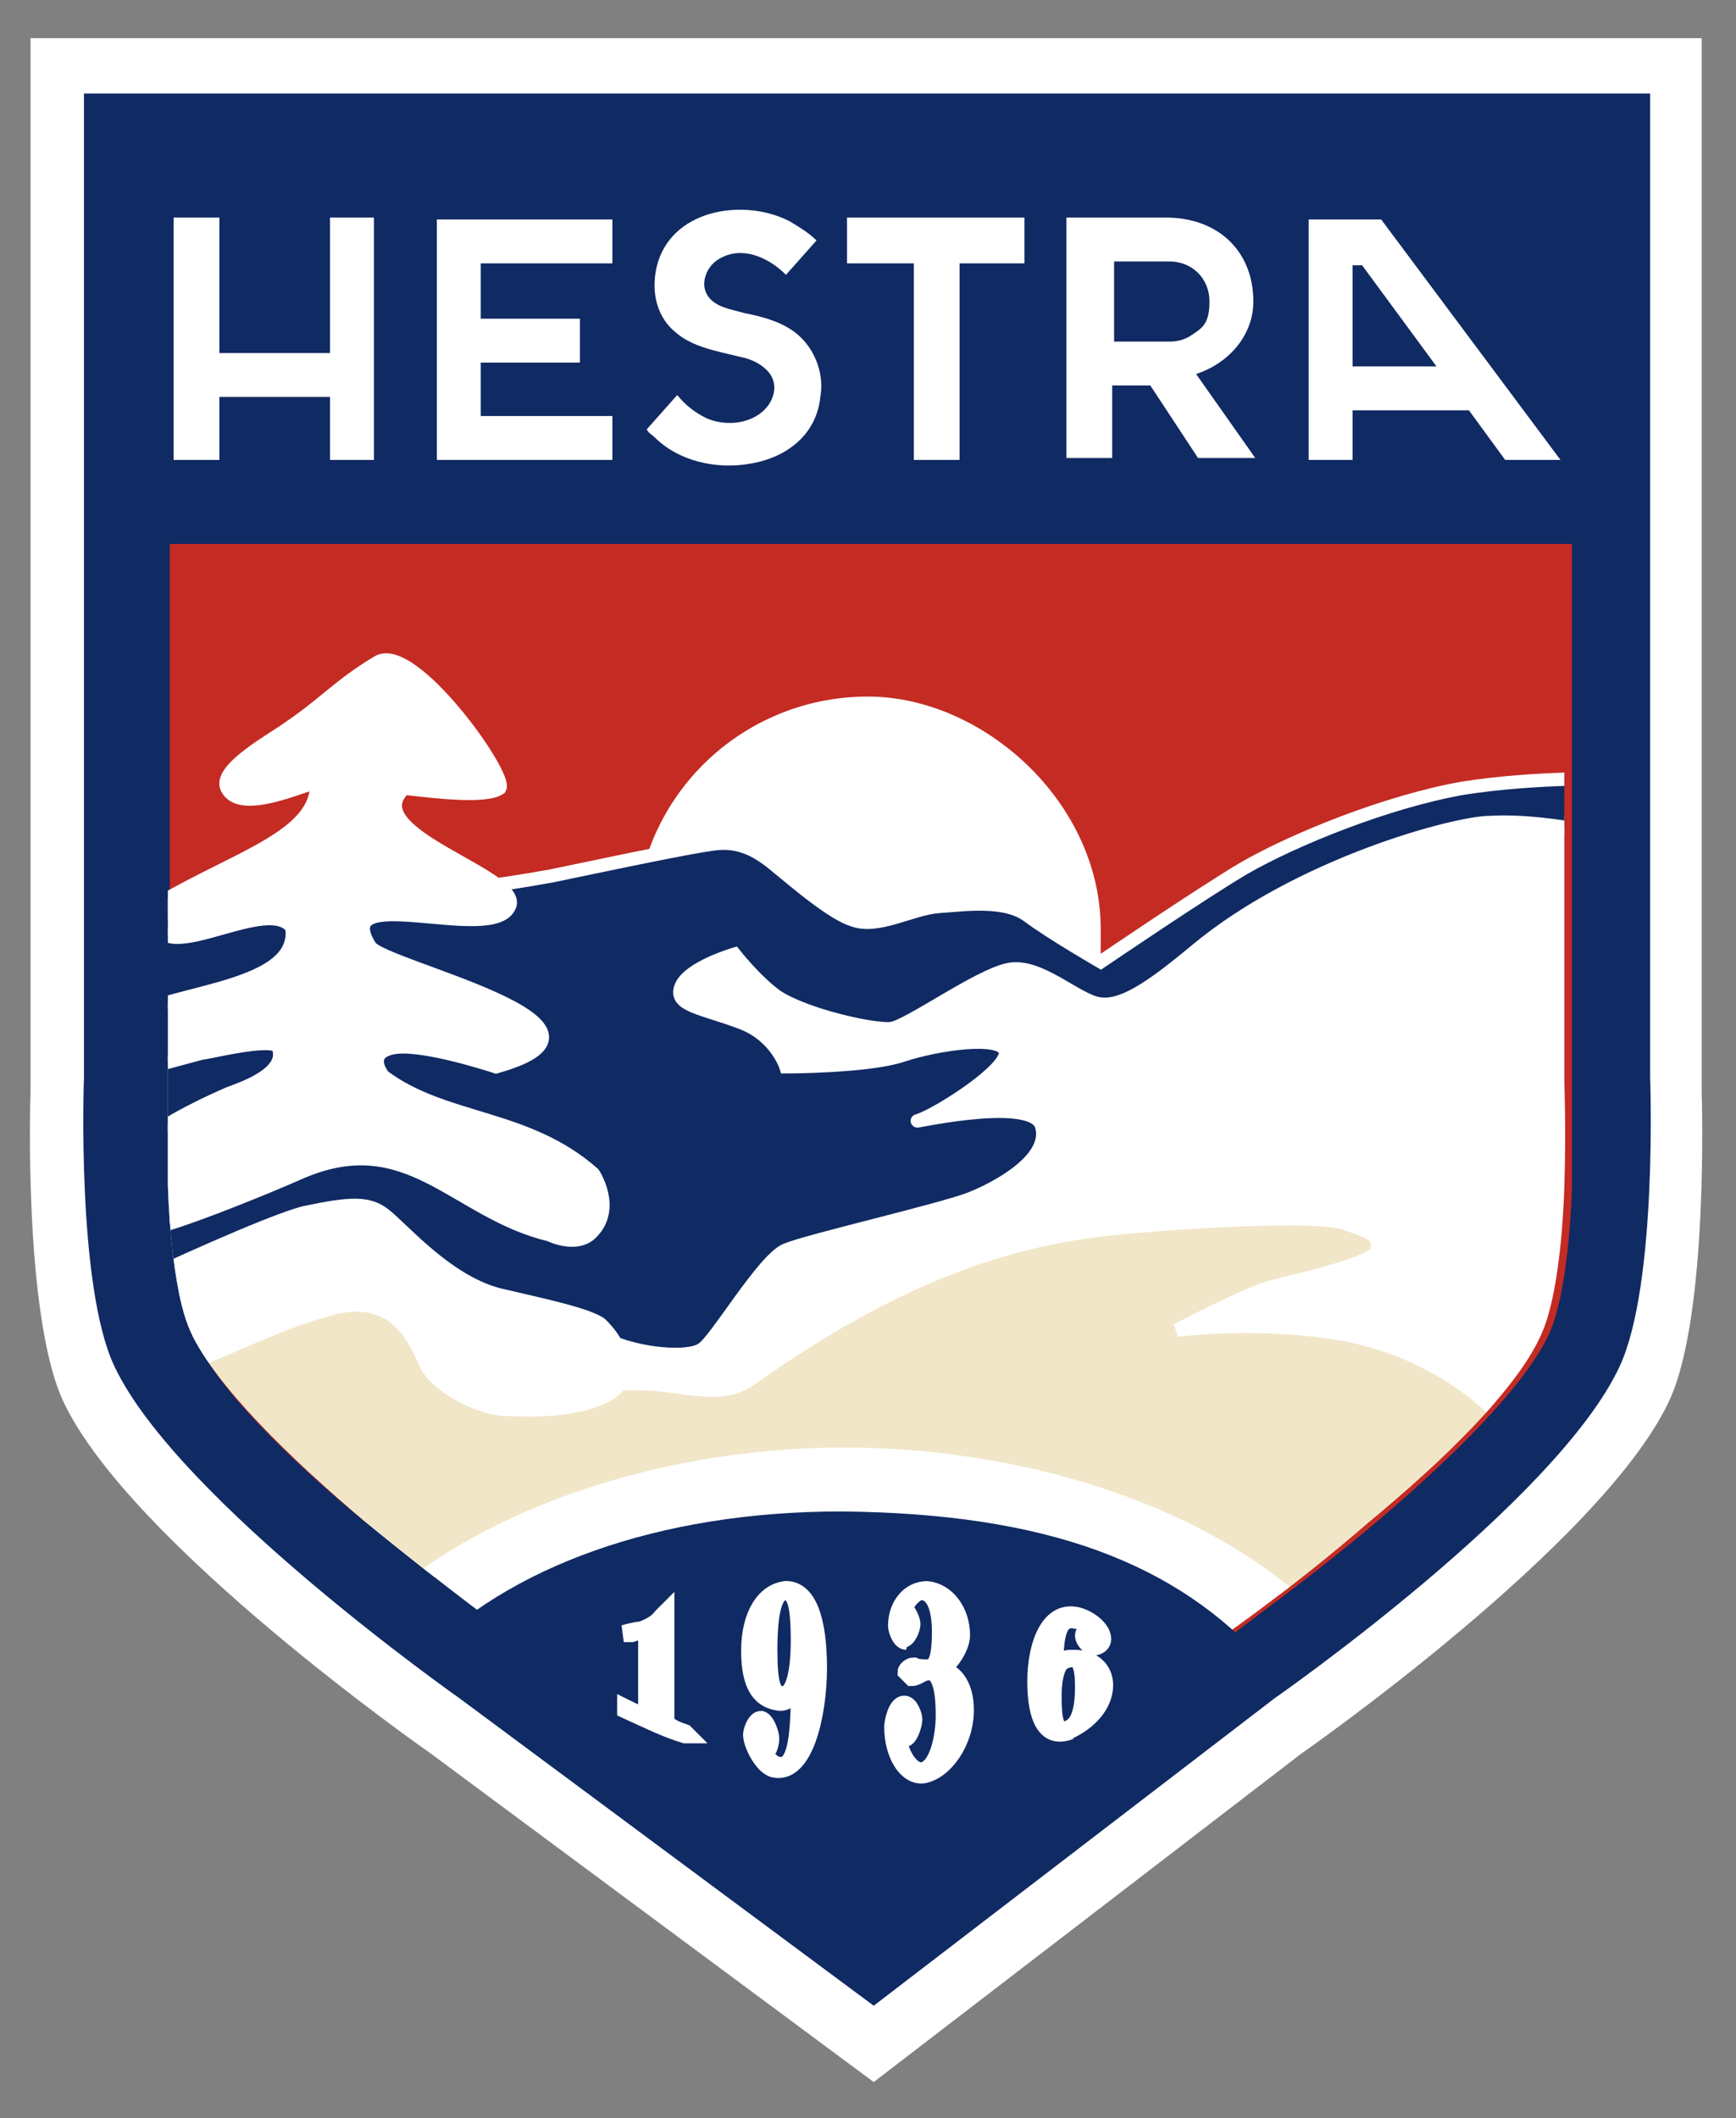
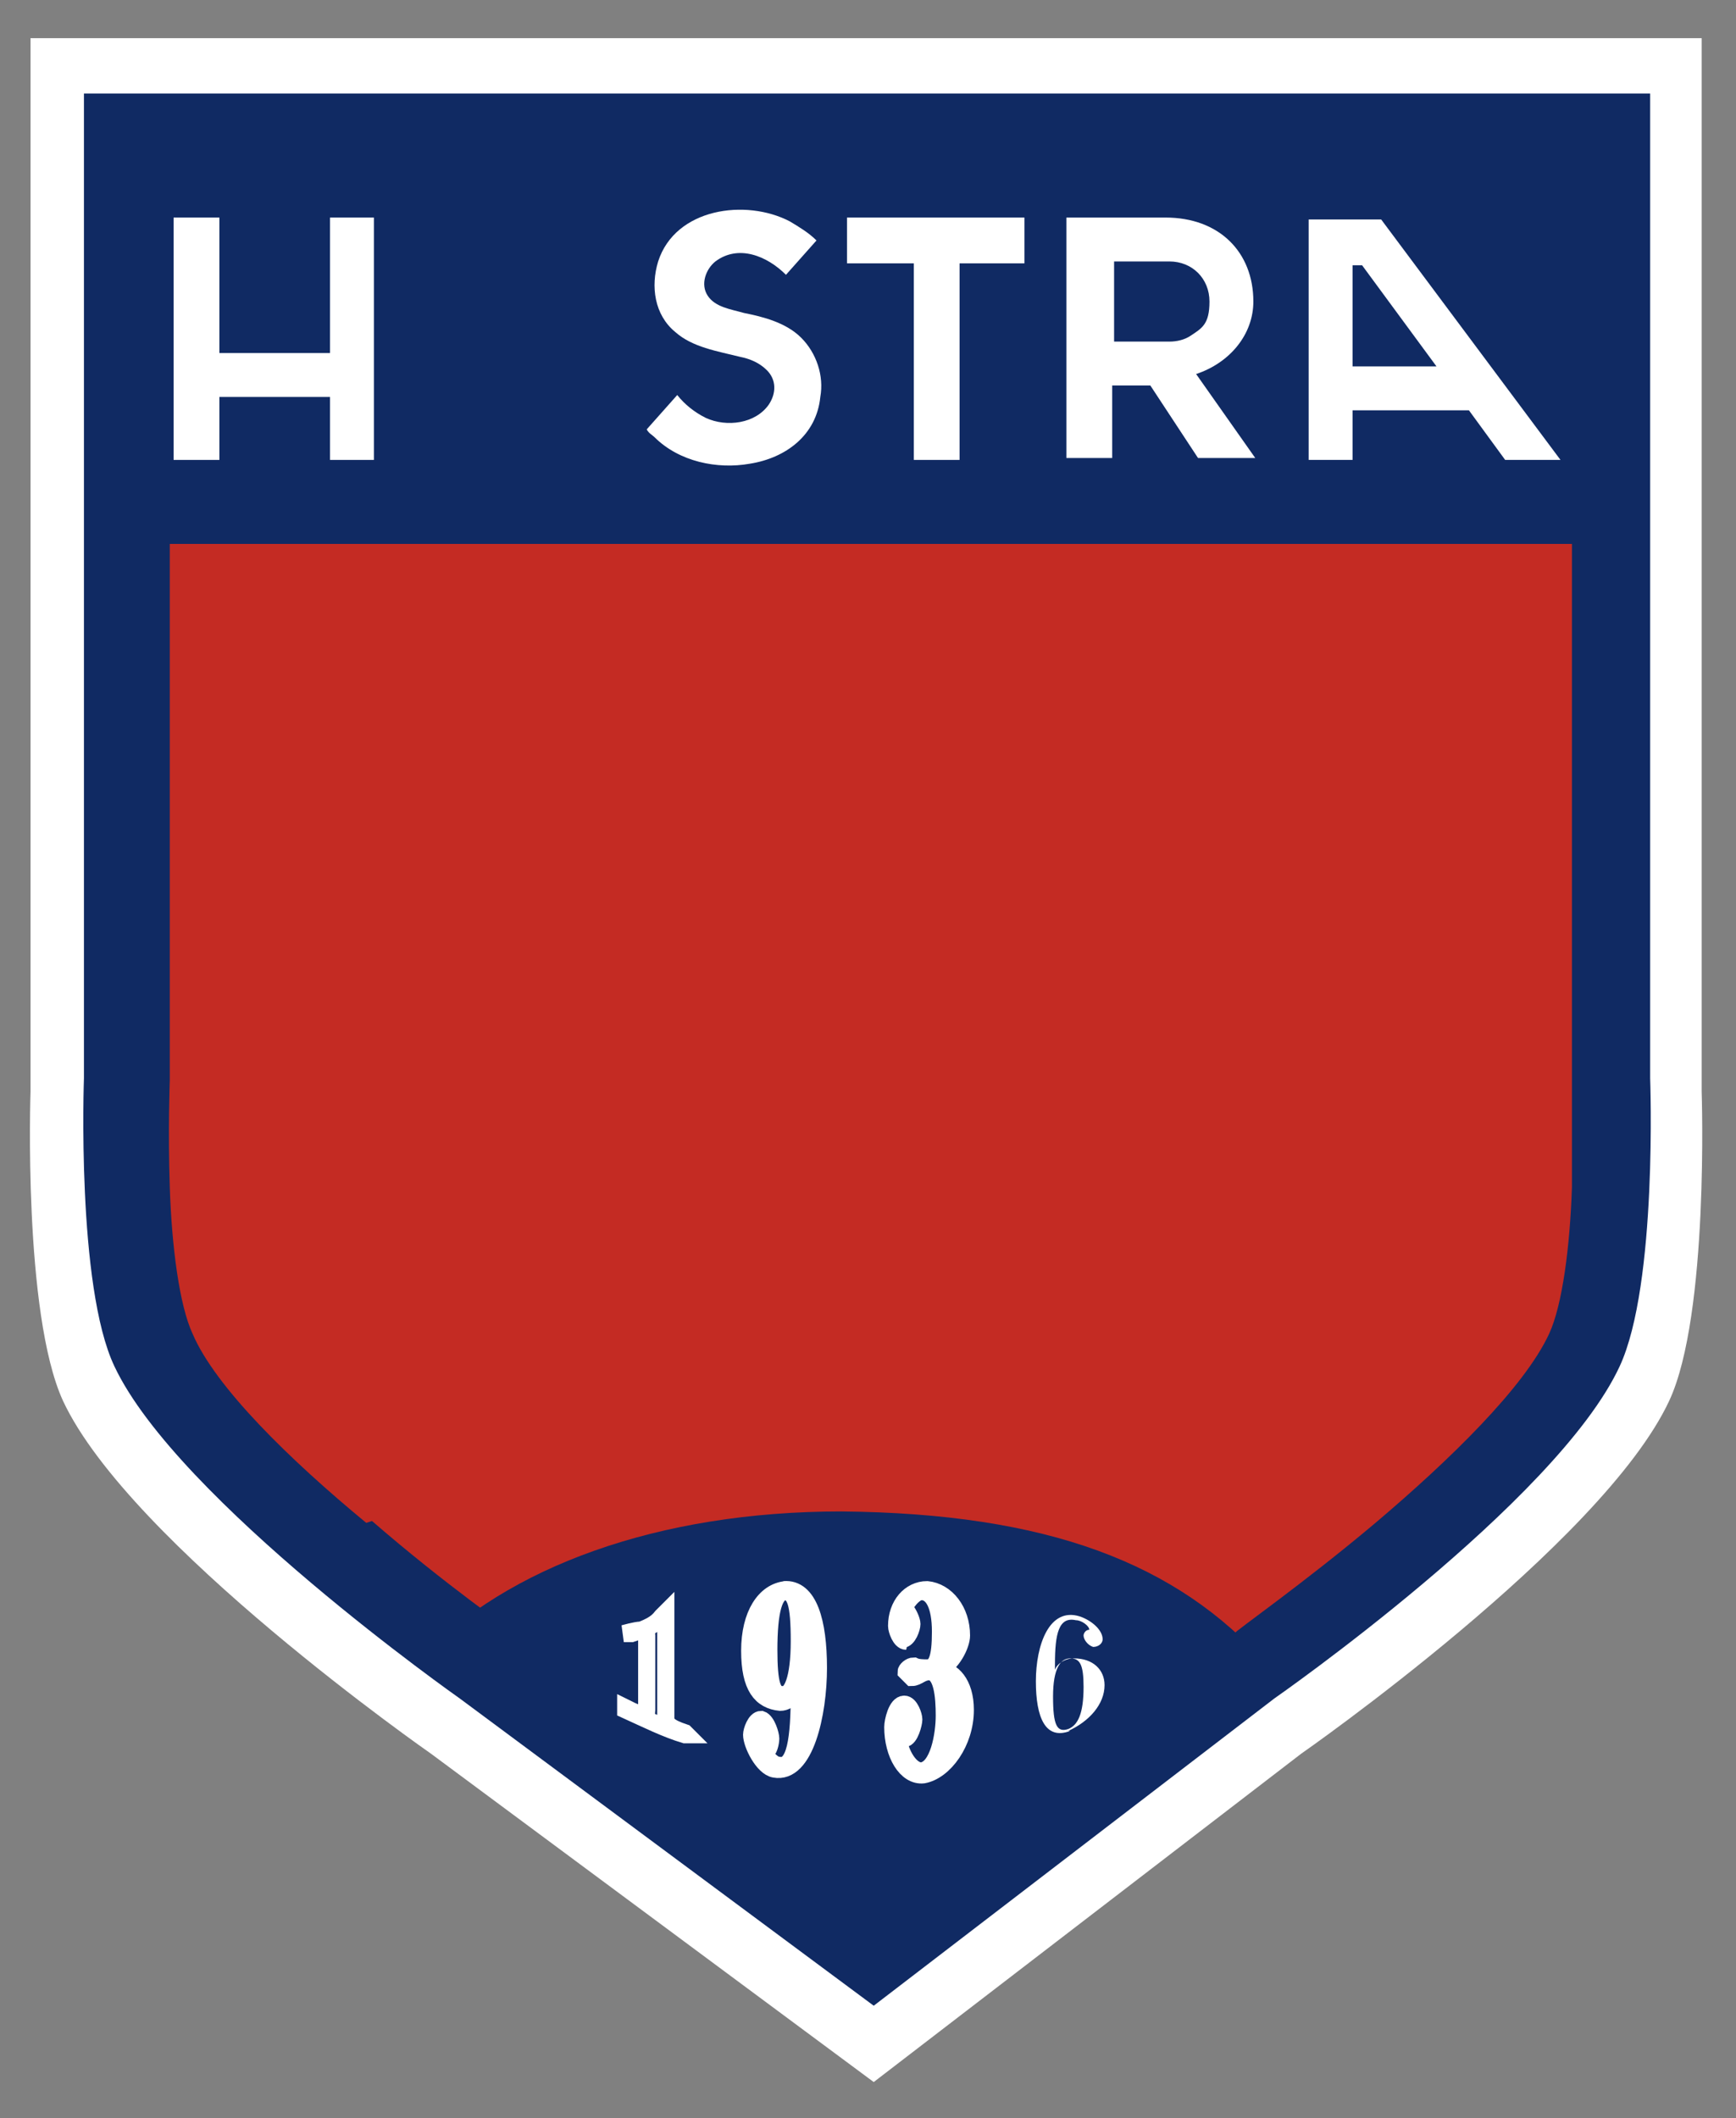
<svg xmlns="http://www.w3.org/2000/svg" id="cmyk" version="1.1" viewBox="0 0 91 111">
  <rect x="0" y="0" width="91" height="111" fill="#808080" stroke="none" />
  <defs>
    <style>
      .st0, .st1, .st2 {
        fill: none;
      }

      .st3, .st4, .st5, .st6 {
        fill-rule: evenodd;
      }

      .st3, .st7 {
        fill: #fff;
      }

      .st4, .st8 {
        fill: #102a63;
      }

      .st5 {
        fill: #c42b23;
      }

      .st1 {
        stroke-width: .7px;
      }

      .st1, .st2 {
        stroke: #fff;
        stroke-miterlimit: 3.9;
      }

      .st2 {
        stroke-width: .9px;
      }

      .st6 {
        fill: #f1e6c8;
      }

      .st9 {
        clip-path: url(#clippath);
      }
    </style>
    <clipPath id="clippath">
-       <path class="st0" d="M46.6,28.4H8.8v28.1c0,0,0,2.7,0,5.6.1,3.1.5,6.2,1.2,7.7,1.3,2.8,5.2,6.6,9.1,9.9,4,3.3,7.6,5.9,7.4,5.8l19.2,14.3,18.6-14.2c0,0,3.6-2.5,7.4-5.8,4-3.3,7.9-7.1,9.1-9.9.7-1.5,1.1-4.6,1.2-7.7.1-3,0-5.5,0-5.6v-28.1h-35.6,0Z" />
-     </clipPath>
+       </clipPath>
  </defs>
  <path class="st3" d="M1.6,2v55.2s-.4,11.6,1.7,16.2c3.5,7.5,19.3,18.5,19.3,18.5l23.2,17.2,22.4-17.2s15.8-11,19.3-18.5c2.1-4.5,1.7-16.2,1.7-16.2V2H1.6Z" />
  <g>
    <g>
      <path class="st4" d="M4.4,4.9v51.6s-.4,10.9,1.6,15.1c3.3,7,18.1,17.4,18.1,17.4l21.7,16.1,21-16.1s14.8-10.3,18.1-17.4c2-4.3,1.6-15.1,1.6-15.1V4.9H4.4Z" />
      <path class="st5" d="M19.2,79.8c-4-3.3-7.9-7.1-9.1-9.9-.7-1.5-1.1-4.6-1.2-7.7-.1-3,0-5.5,0-5.6v-28.1h73.5v28.1c0,0,0,2.7,0,5.6-.1,3.1-.5,6.2-1.2,7.7-1.3,2.8-5.2,6.6-9.1,9.9-3.8,3.2-7.4,5.7-7.4,5.8l-18.6,14.2-19.2-14.3c0,0-3.6-2.5-7.4-5.8" />
    </g>
    <g class="st9">
      <g>
        <polygon class="st3" points="5.6 56.6 29.2 52.3 40.3 48.8 46.6 50.8 53.9 49.6 57.3 51.6 62 49.4 70.2 45 77.9 42.4 85.6 43 86 45.9 83.9 72.4 66.6 88.9 52 84 39.3 80.7 30 83.2 23.4 87.8 12.8 79.3 10.3 76 5.7 68.4 5.6 56.6" />
        <path class="st7" d="M33.5,46.5c1-5.7,6-10,12-10s12.2,5.5,12.2,12.2,0,1.6-.2,2.4l-1.3-.5-6-.7-5.9-.8-6.6-3.4-4.2.7h0Z" />
        <path class="st6" d="M6.9,71.6s6.2-2.6,9.2-3.1c3-.6,2.5-.7,4.9.1s8.7,3.8,8.7,3.8c0,0,1.3.1,3.7.1s4.3.9,5.9-.2c7.6-5.4,13.4-7.3,18.8-7.9,3.8-.4,11-.8,12.4-.3,1.4.5,1.8.6,1.7,1.4-.1.7-4.3,1.6-5.4,1.9-1.1.2-5.1,2.3-5.1,2.3,0,0,3.9-.5,8,.1,5.7.8,8.8,4.3,8.8,4.3l-10.4,9.8-1-.7c-5.7-4.5-14.3-7-22.9-7s-17.7,2.7-23.4,7.5l-13.8-11.9h0Z" />
        <path class="st1" d="M6.9,71.6s6.2-2.6,9.2-3.1c3-.6,2.5-.7,4.9.1s8.7,3.8,8.7,3.8c0,0,1.3.1,3.7.1s4.3.9,5.9-.2c7.6-5.4,13.4-7.3,18.8-7.9,3.8-.4,11-.8,12.4-.3,1.4.5,1.8.6,1.7,1.4-.1.7-4.3,1.6-5.4,1.9-1.1.2-5.1,2.3-5.1,2.3,0,0,3.9-.5,8,.1,5.7.8,8.8,4.3,8.8,4.3l-10.4,9.8-1-.7c-5.7-4.5-14.3-7-22.9-7s-17.7,2.7-23.4,7.5l-13.8-11.9h0Z" />
        <path class="st4" d="M4.8,48.8s7.2-1.9,10-2.1c2.9-.2,7.9,0,9.2-.1,1.4-.1,3.8-.5,4.9-.7,1-.2,7.5-1.6,8.7-1.7,1.1-.1,1.9.3,2.6.8s3.2,2.8,4.5,3.2c1.3.5,3.1-.6,4.5-.7,1.4-.1,3.5-.4,4.7.5,1.2.9,3.8,2.4,3.8,2.4,0,0,5.3-3.6,7.5-4.9,2.6-1.5,7.5-3.5,11.5-4.2,3.8-.6,8-.5,9.1-.5s.2,3.4.2,3.4c0,0-4.5-1.3-7.9-1.1-1.8,0-10,2.2-15.4,6.7-2.4,2-3.9,3-5.1,2.8s-3.1-2.1-4.7-1.8c-1.6.3-5.3,3-6.2,3.1-.9.1-4.5-.7-6-1.7-1.1-.8-2.2-2.2-2.2-2.2,0,0-2.4.7-2.8,1.7s1.1,1.1,3.2,1.9c1.8.7,2.3,2.3,2.3,2.3,0,0,4.3,0,6.1-.6s5.2-1.1,5.4-.2c.2.9-3.4,3.2-4.5,3.6-1.1.3,5.9-1.4,6.4.3.5,1.7-2.2,3.2-3.7,3.8-1.5.6-8.5,2.2-9.7,2.7-1.2.5-3.7,4.8-4.4,5.2-.7.5-3.3.3-5-.5-1.6-.7-8.2-2.2-8.2-2.2l-7.4-1.8-9.6,2.6-1.6-3.6-.3-12.8v-3.9s0,0,0,0Z" />
        <path class="st1" d="M4.8,48.8s7.2-1.9,10-2.1c2.9-.2,7.9,0,9.2-.1,1.4-.1,3.8-.5,4.9-.7,1-.2,7.5-1.6,8.7-1.7,1.1-.1,1.9.3,2.6.8s3.2,2.8,4.5,3.2c1.3.5,3.1-.6,4.5-.7,1.4-.1,3.5-.4,4.7.5,1.2.9,3.8,2.4,3.8,2.4,0,0,5.3-3.6,7.5-4.9,2.6-1.5,7.5-3.5,11.5-4.2,3.8-.6,8-.5,9.1-.5s.2,3.4.2,3.4c0,0-4.5-1.3-7.9-1.1-1.8,0-10,2.2-15.4,6.7-2.4,2-3.9,3-5.1,2.8s-3.1-2.1-4.7-1.8c-1.6.3-5.3,3-6.2,3.1-.9.1-4.5-.7-6-1.7-1.1-.8-2.2-2.2-2.2-2.2,0,0-2.4.7-2.8,1.7s1.1,1.1,3.2,1.9c1.8.7,2.3,2.3,2.3,2.3,0,0,4.3,0,6.1-.6s5.2-1.1,5.4-.2c.2.9-3.4,3.2-4.5,3.6-1.1.3,5.9-1.4,6.4.3.5,1.7-2.2,3.2-3.7,3.8-1.5.6-8.5,2.2-9.7,2.7-1.2.5-3.7,4.8-4.4,5.2-.7.5-3.3.3-5-.5-1.6-.7-8.2-2.2-8.2-2.2l-7.4-1.8-9.6,2.6-1.6-3.6-.3-12.8v-3.9s0,0,0,0Z" />
        <path class="st3" d="M8.4,47.3c4.1-2.4,8.3-3.5,8.2-6.3-.7.1-4,1.7-4.7.3-.5-1,2.5-2.6,3.3-3.2,1.9-1.3,2.6-2.2,4.6-3.4,1.8-1.1,6.8,5.9,6.4,6.6-.7.5-3.3.2-5,0-2.6,2.4,6.3,4.6,5.5,6.2-.9,2-9.5-1.4-7.3,2.1.7,1.1,14.5,4.1,6.6,6.3,0,0-3.9-1.3-5.4-1s-.5,1.5-.5,1.5c3.2,2.4,7.5,2,11,5.1,0,0,1.2,1.8-.1,3.1-.8.8-2.2.1-2.2.1-5-1.2-7.4-5.8-13.2-3.2-1.1.5-7.6,3.2-8.2,2.9-5.2-2.8,3-6.4,4.6-7.1.5-.2,3.1-1,2.6-2.4-.2-.6-3.4.2-4.1.3l-2.6.7-1.6-2.2c1.5-1.8,9.5-1.6,9-5.1-1.4-1.9-7.9,2.9-7-1.2" />
-         <path class="st1" d="M8.4,47.3c4.1-2.4,8.3-3.5,8.2-6.3-.7.1-4,1.7-4.7.3-.5-1,2.5-2.6,3.3-3.2,1.9-1.3,2.6-2.2,4.6-3.4,1.8-1.1,6.8,5.9,6.4,6.6-.7.5-3.3.2-5,0-2.6,2.4,6.3,4.6,5.5,6.2-.9,2-9.5-1.4-7.3,2.1.7,1.1,14.5,4.1,6.6,6.3,0,0-3.9-1.3-5.4-1s-.5,1.5-.5,1.5c3.2,2.4,7.5,2,11,5.1,0,0,1.2,1.8-.1,3.1-.8.8-2.2.1-2.2.1-5-1.2-7.4-5.8-13.2-3.2-1.1.5-7.6,3.2-8.2,2.9-5.2-2.8,3-6.4,4.6-7.1.5-.2,3.1-1,2.6-2.4-.2-.6-3.4.2-4.1.3l-2.6.7-1.6-2.2c1.5-1.8,9.5-1.6,9-5.1-1.4-1.9-7.9,2.9-7-1.2h0Z" />
        <path class="st3" d="M7.7,66.6s6.2-2.9,8.2-3.4c2.4-.5,3.5-.6,4.5.2s3.2,3.4,5.8,4.1c2.1.5,5.1,1.1,5.6,1.7.6.6,1.6,1.9,1,3.4-.4,1.1-3,1.8-6.2,1.6-1.7,0-4.1-1.4-4.6-2.6-.6-1.3-1.5-3.5-4.5-2.7s-5.5,2.2-7.1,2.7c-1.6.5-4.4.4-4.5-1.1-.1-1.5,1.7-3.8,1.7-3.8" />
      </g>
    </g>
    <path class="st8" d="M66.4,87.2c-4.7-5.3-11.5-7.9-22.3-8-9.6,0-17.5,2.9-22.1,7.7l2,.9,20.4,14,21.1-14.4.9-.2Z" />
-     <path class="st3" d="M34.7,84.7s0,0,0,0c0,0,0,0,0,0-.3.4-.7.6-1.6.9-.1,0-.2,0-.4,0,0,0,0,0,0,0,0,0,0,0,0,0,1.1-.3,1.2-.2,1.2.1v3.9c0,.3-.1.4-1.1-.1,0,0,0,0,0,0,0,0,0,0,0,.1,1.1.5,2.1,1,3.1,1.3,0,0,0,0,.1,0,0,0,0,0-.1-.1-.9-.3-1-.5-1-.8v-5.5h0Z" />
    <path class="st2" d="M34.7,84.7s0,0,0,0c0,0,0,0,0,0-.3.4-.7.6-1.6.9-.1,0-.2,0-.4,0,0,0,0,0,0,0,0,0,0,0,0,0,1.1-.3,1.2-.2,1.2.1v3.9c0,.3-.1.4-1.1-.1,0,0,0,0,0,0,0,0,0,0,0,.1,1.1.5,2.1,1,3.1,1.3,0,0,0,0,.1,0,0,0,0,0-.1-.1-.9-.3-1-.5-1-.8v-5.5h0Z" />
    <path class="st3" d="M41.2,83.3c-1.1.1-1.9,1.3-1.9,3.2s.6,2.6,1.6,2.7c.5,0,.9-.6,1-.9,0,0,0,0,0,0v.4c0,2.4-.2,4-1.1,3.8-.3,0-.7-.5-.7-.6,0,0,0-.1,0-.1.2,0,.3-.5.3-.7,0-.2-.2-.9-.5-1-.3,0-.5.6-.5.8,0,.5.6,1.7,1.2,1.8,1.6.3,2.3-2.9,2.3-5.3s-.5-4.2-1.8-4.1M40.3,86.5c0-2.2.3-3,.8-3.1.6,0,.8.6.8,2.6s-.4,2.9-.9,2.8c-.5,0-.7-.5-.7-2.4" />
    <path class="st2" d="M41.2,83.3c-1.1.1-1.9,1.3-1.9,3.2s.6,2.6,1.6,2.7c.5,0,.9-.6,1-.9,0,0,0,0,0,0v.4c0,2.4-.2,4-1.1,3.8-.3,0-.7-.5-.7-.6,0,0,0-.1,0-.1.2,0,.3-.5.3-.7,0-.2-.2-.9-.5-1-.3,0-.5.6-.5.8,0,.5.6,1.7,1.2,1.8,1.6.3,2.3-2.9,2.3-5.3s-.5-4.2-1.8-4.1h0ZM40.3,86.5c0-2.2.3-3,.8-3.1.6,0,.8.6.8,2.6s-.4,2.9-.9,2.8c-.5,0-.7-.5-.7-2.4h0Z" />
    <path class="st3" d="M47.3,85.9c.3,0,.5-.6.5-.8,0-.2-.2-.6-.3-.7,0,0-.1-.1-.1-.1,0-.2.5-.9.9-.9.6,0,1,.7,1,2.1s-.2,1.9-.7,1.9c-.2,0-.5,0-.7-.1-.2,0-.4.2-.4.3,0,0,.2.2.3.3.3,0,.5-.3.9-.3.7,0,.8,1.3.8,2.3s-.3,2.8-1.2,2.9c-.7,0-1.2-1.2-1.2-1.7,0,0,.2,0,.3,0,.3,0,.5-.8.5-1,0-.2-.2-.8-.5-.8-.4,0-.6.9-.6,1.2,0,1.4.7,2.6,1.6,2.5,1.1-.2,2.2-1.7,2.2-3.4,0-1.4-.7-2.1-1.4-2.1h0c.7-.3,1.2-1.3,1.2-1.8,0-1.3-.8-2.3-1.8-2.4-.9,0-1.6.8-1.6,1.9,0,.2.2.8.5.8" />
    <path class="st2" d="M47.3,85.9c.3,0,.5-.6.5-.8,0-.2-.2-.6-.3-.7,0,0-.1-.1-.1-.1,0-.2.5-.9.9-.9.6,0,1,.7,1,2.1s-.2,1.9-.7,1.9c-.2,0-.5,0-.7-.1-.2,0-.4.2-.4.3,0,0,.2.2.3.3.3,0,.5-.3.9-.3.7,0,.8,1.3.8,2.3s-.3,2.8-1.2,2.9c-.7,0-1.2-1.2-1.2-1.7,0,0,.2,0,.3,0,.3,0,.5-.8.5-1,0-.2-.2-.8-.5-.8-.4,0-.6.9-.6,1.2,0,1.4.7,2.6,1.6,2.5,1.1-.2,2.2-1.7,2.2-3.4,0-1.4-.7-2.1-1.4-2.1h0c.7-.3,1.2-1.3,1.2-1.8,0-1.3-.8-2.3-1.8-2.4-.9,0-1.6.8-1.6,1.9,0,.2.2.8.5.8h0Z" />
    <path class="st3" d="M56,90.7c1.1-.5,1.9-1.4,1.9-2.4,0-.8-.6-1.4-1.6-1.4-.5,0-.9.3-1,.6h0v-.3c0-1.6.2-2.5,1.1-2.3.3,0,.7.3.7.5,0,0,0,0,0,0-.2,0-.3.2-.3.3,0,.2.2.5.5.6.3,0,.5-.2.5-.4,0-.5-.6-1-1.2-1.2-1.6-.5-2.3,1.5-2.3,3.4s.5,3.1,1.8,2.6M56.8,88.4c0,1.4-.3,2-.8,2.2-.6.2-.8-.2-.8-1.7s.4-2,.9-2c.5,0,.7.3.7,1.5" />
-     <path class="st2" d="M56,90.7c1.1-.5,1.9-1.4,1.9-2.4,0-.8-.6-1.4-1.6-1.4-.5,0-.9.3-1,.6h0v-.3c0-1.6.2-2.5,1.1-2.3.3,0,.7.3.7.5,0,0,0,0,0,0-.2,0-.3.2-.3.3,0,.2.2.5.5.6.3,0,.5-.2.5-.4,0-.5-.6-1-1.2-1.2-1.6-.5-2.3,1.5-2.3,3.4s.5,3.1,1.8,2.6h0ZM56.8,88.4c0,1.4-.3,2-.8,2.2-.6.2-.8-.2-.8-1.7s.4-2,.9-2c.5,0,.7.3.7,1.5h0Z" />
    <g>
-       <polygon class="st7" points="22.9 24.1 32.1 24.1 32.1 24.1 32.1 21.8 25.2 21.8 25.2 19 30.4 19 30.4 16.7 25.2 16.7 25.2 13.8 32.1 13.8 32.1 11.5 22.9 11.5 22.9 24.1" />
      <path class="st7" d="M65.7,15.8c0-2.6-1.8-4.4-4.6-4.4h-5.2v12.6h2.4v-3.8h2l2.5,3.8h3l-3.1-4.4c1.8-.6,3-2.1,3-3.8h0ZM62.4,17.6c-.3.2-.7.3-1.1.3h-2.9v-4.2h2.9c1.2,0,2.1.9,2.1,2.1s-.4,1.4-1,1.8c0,0,0,0,0,0Z" />
      <polygon class="st7" points="17.3 18.5 11.5 18.5 11.5 11.4 9.1 11.4 9.1 24.1 11.5 24.1 11.5 20.8 17.3 20.8 17.3 24.1 19.6 24.1 19.6 11.4 19.6 11.4 17.3 11.4 17.3 18.5" />
      <path class="st7" d="M39,16.4c-.7-.2-1.5-.3-1.9-.9-.4-.6-.1-1.4.4-1.8,1.2-.9,2.7-.3,3.7.7l1.6-1.8c-.4-.4-.9-.7-1.4-1-2.3-1.2-6-.7-6.9,2.1-.4,1.3-.2,2.8.9,3.7.9.8,2.2,1,3.4,1.3.5.1,1,.3,1.4.7.5.5.5,1.2.1,1.8-.7,1-2.2,1.2-3.3.7-.6-.3-1.1-.7-1.5-1.2l-1.6,1.8c.1.2.3.3.4.4,1.3,1.3,3.3,1.7,5,1.4,1.9-.3,3.5-1.5,3.7-3.5.2-1.1-.2-2.3-1-3.1-.8-.8-2-1.1-3-1.3h0Z" />
      <path class="st7" d="M72.5,11.5h-3.9v12.6h2.3v-2.6h6.1l1.9,2.6h2.9l-9.4-12.6ZM70.9,13.9h.5l3.9,5.3h-4.4v-5.3Z" />
      <polygon class="st7" points="44.4 13.8 47.9 13.8 47.9 24.1 50.3 24.1 50.3 13.8 53.7 13.8 53.7 11.4 44.4 11.4 44.4 13.8" />
    </g>
  </g>
</svg>